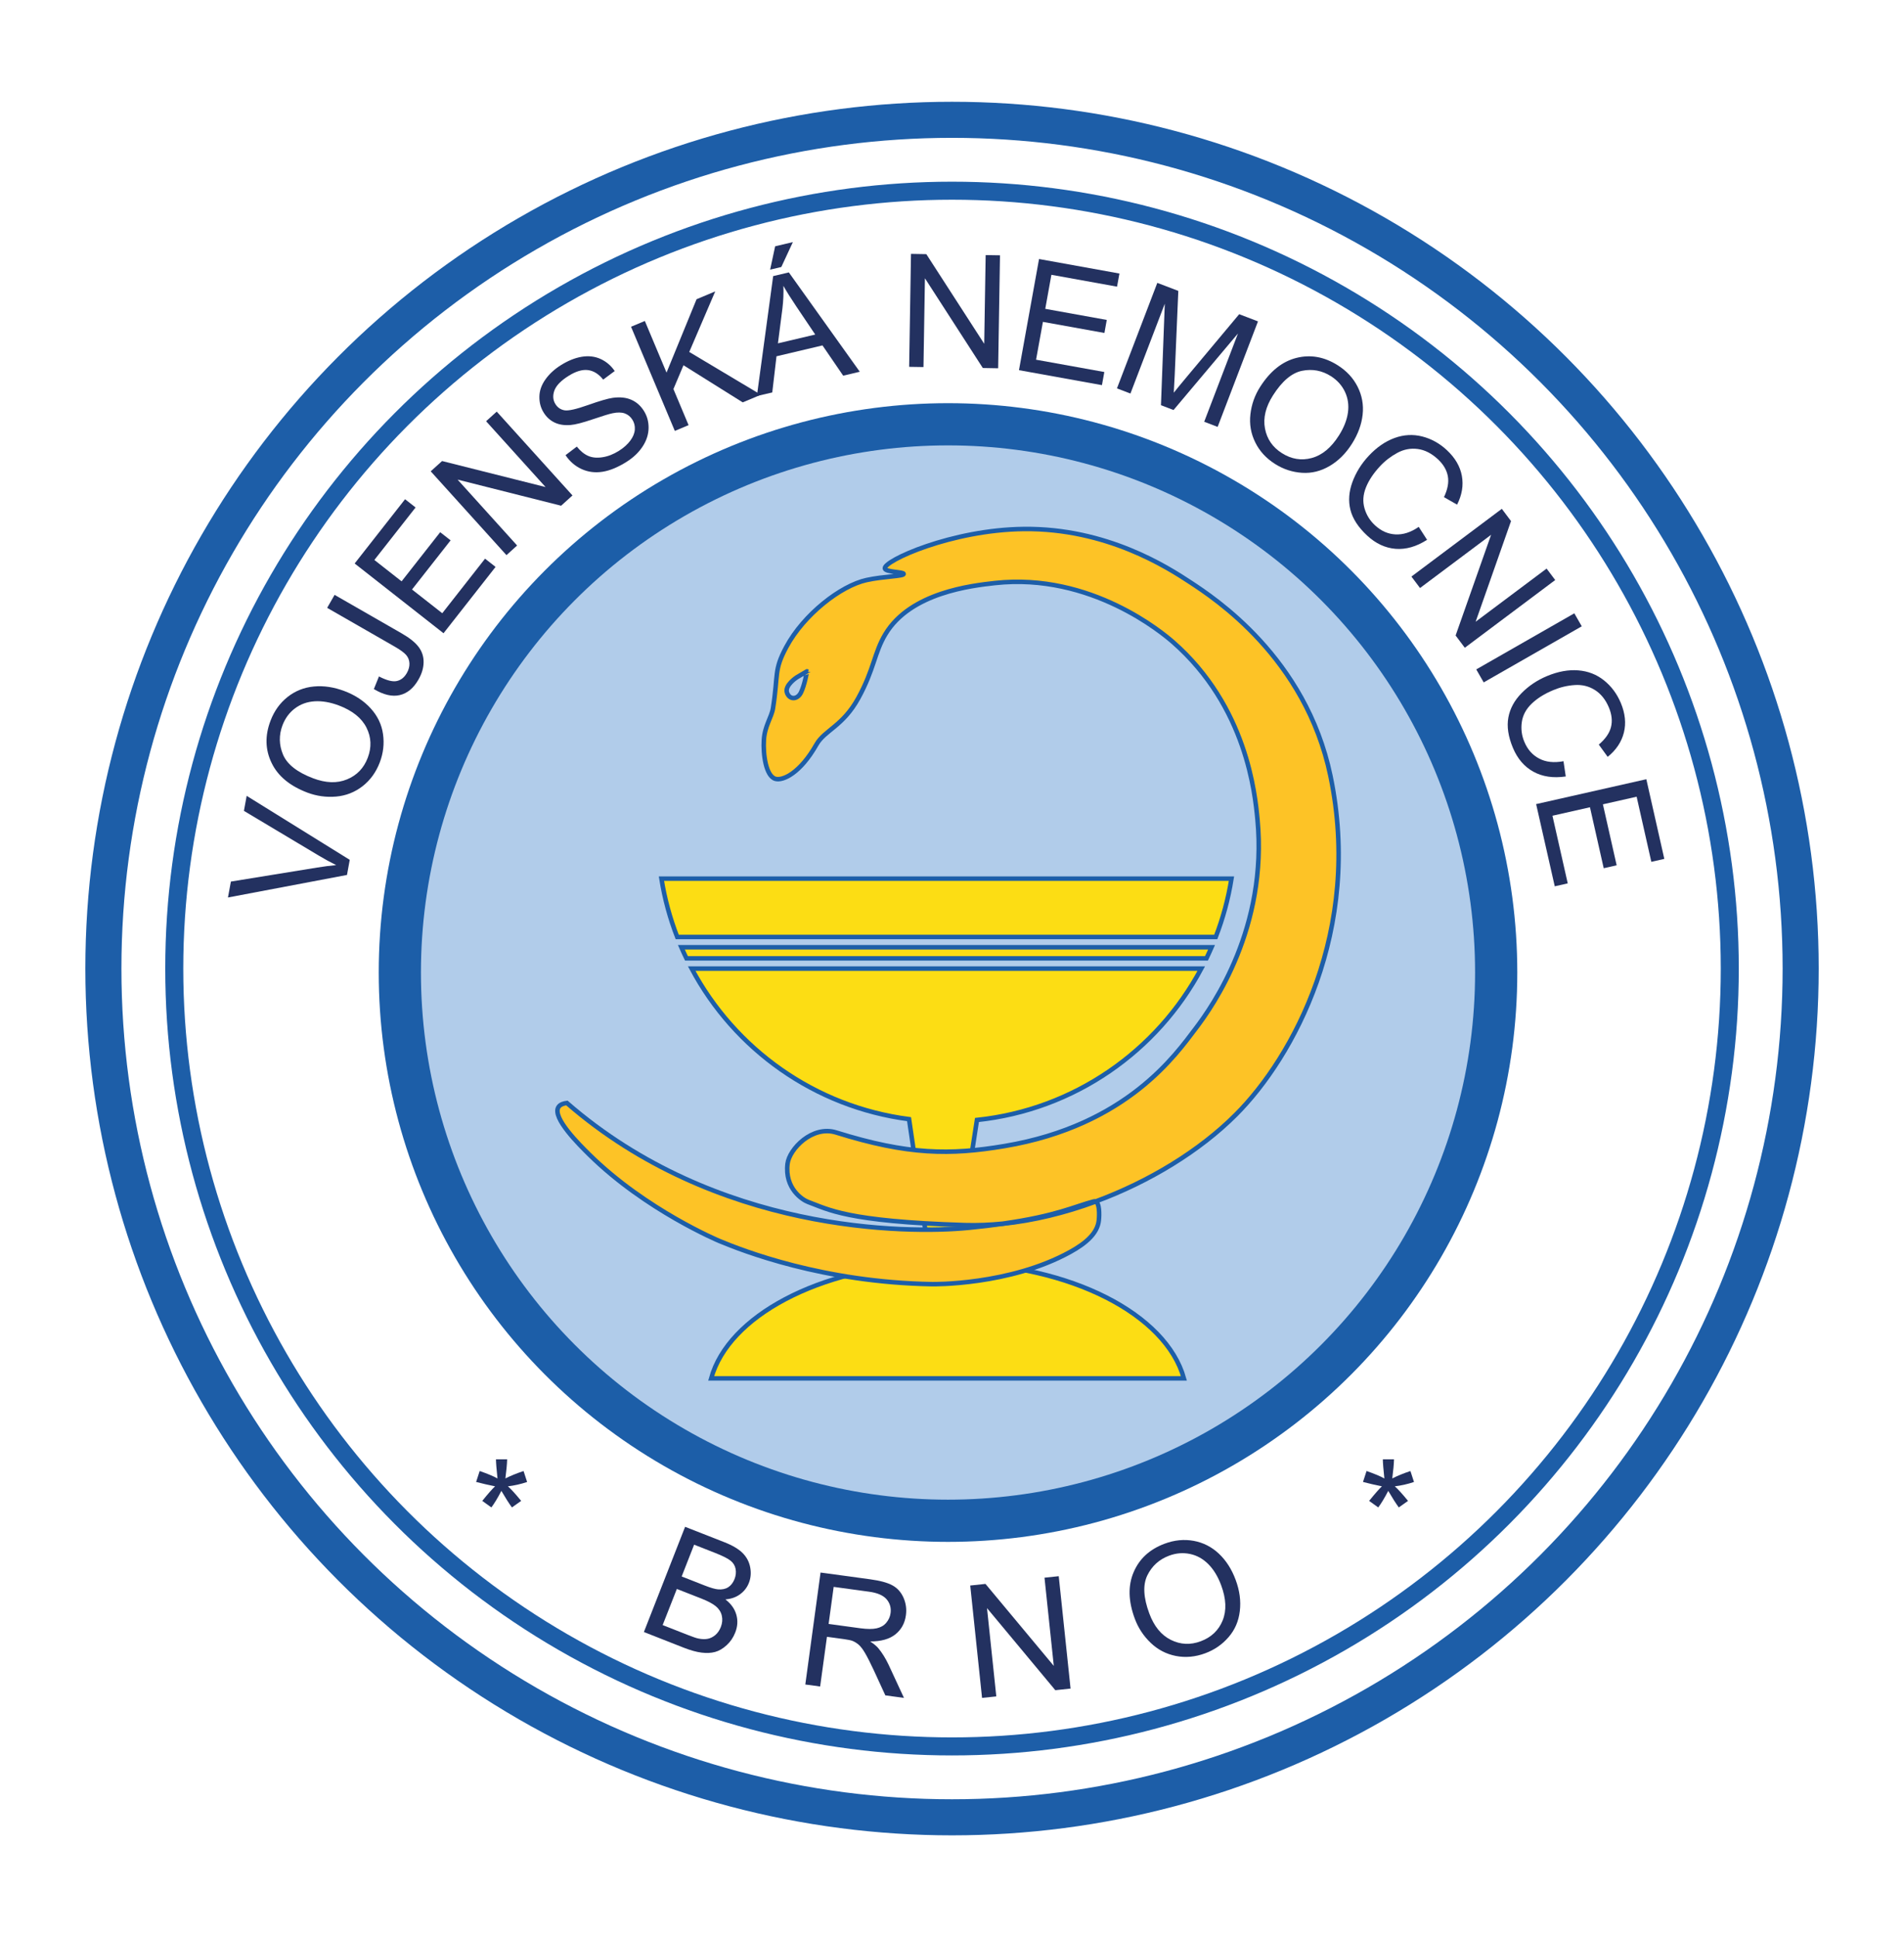
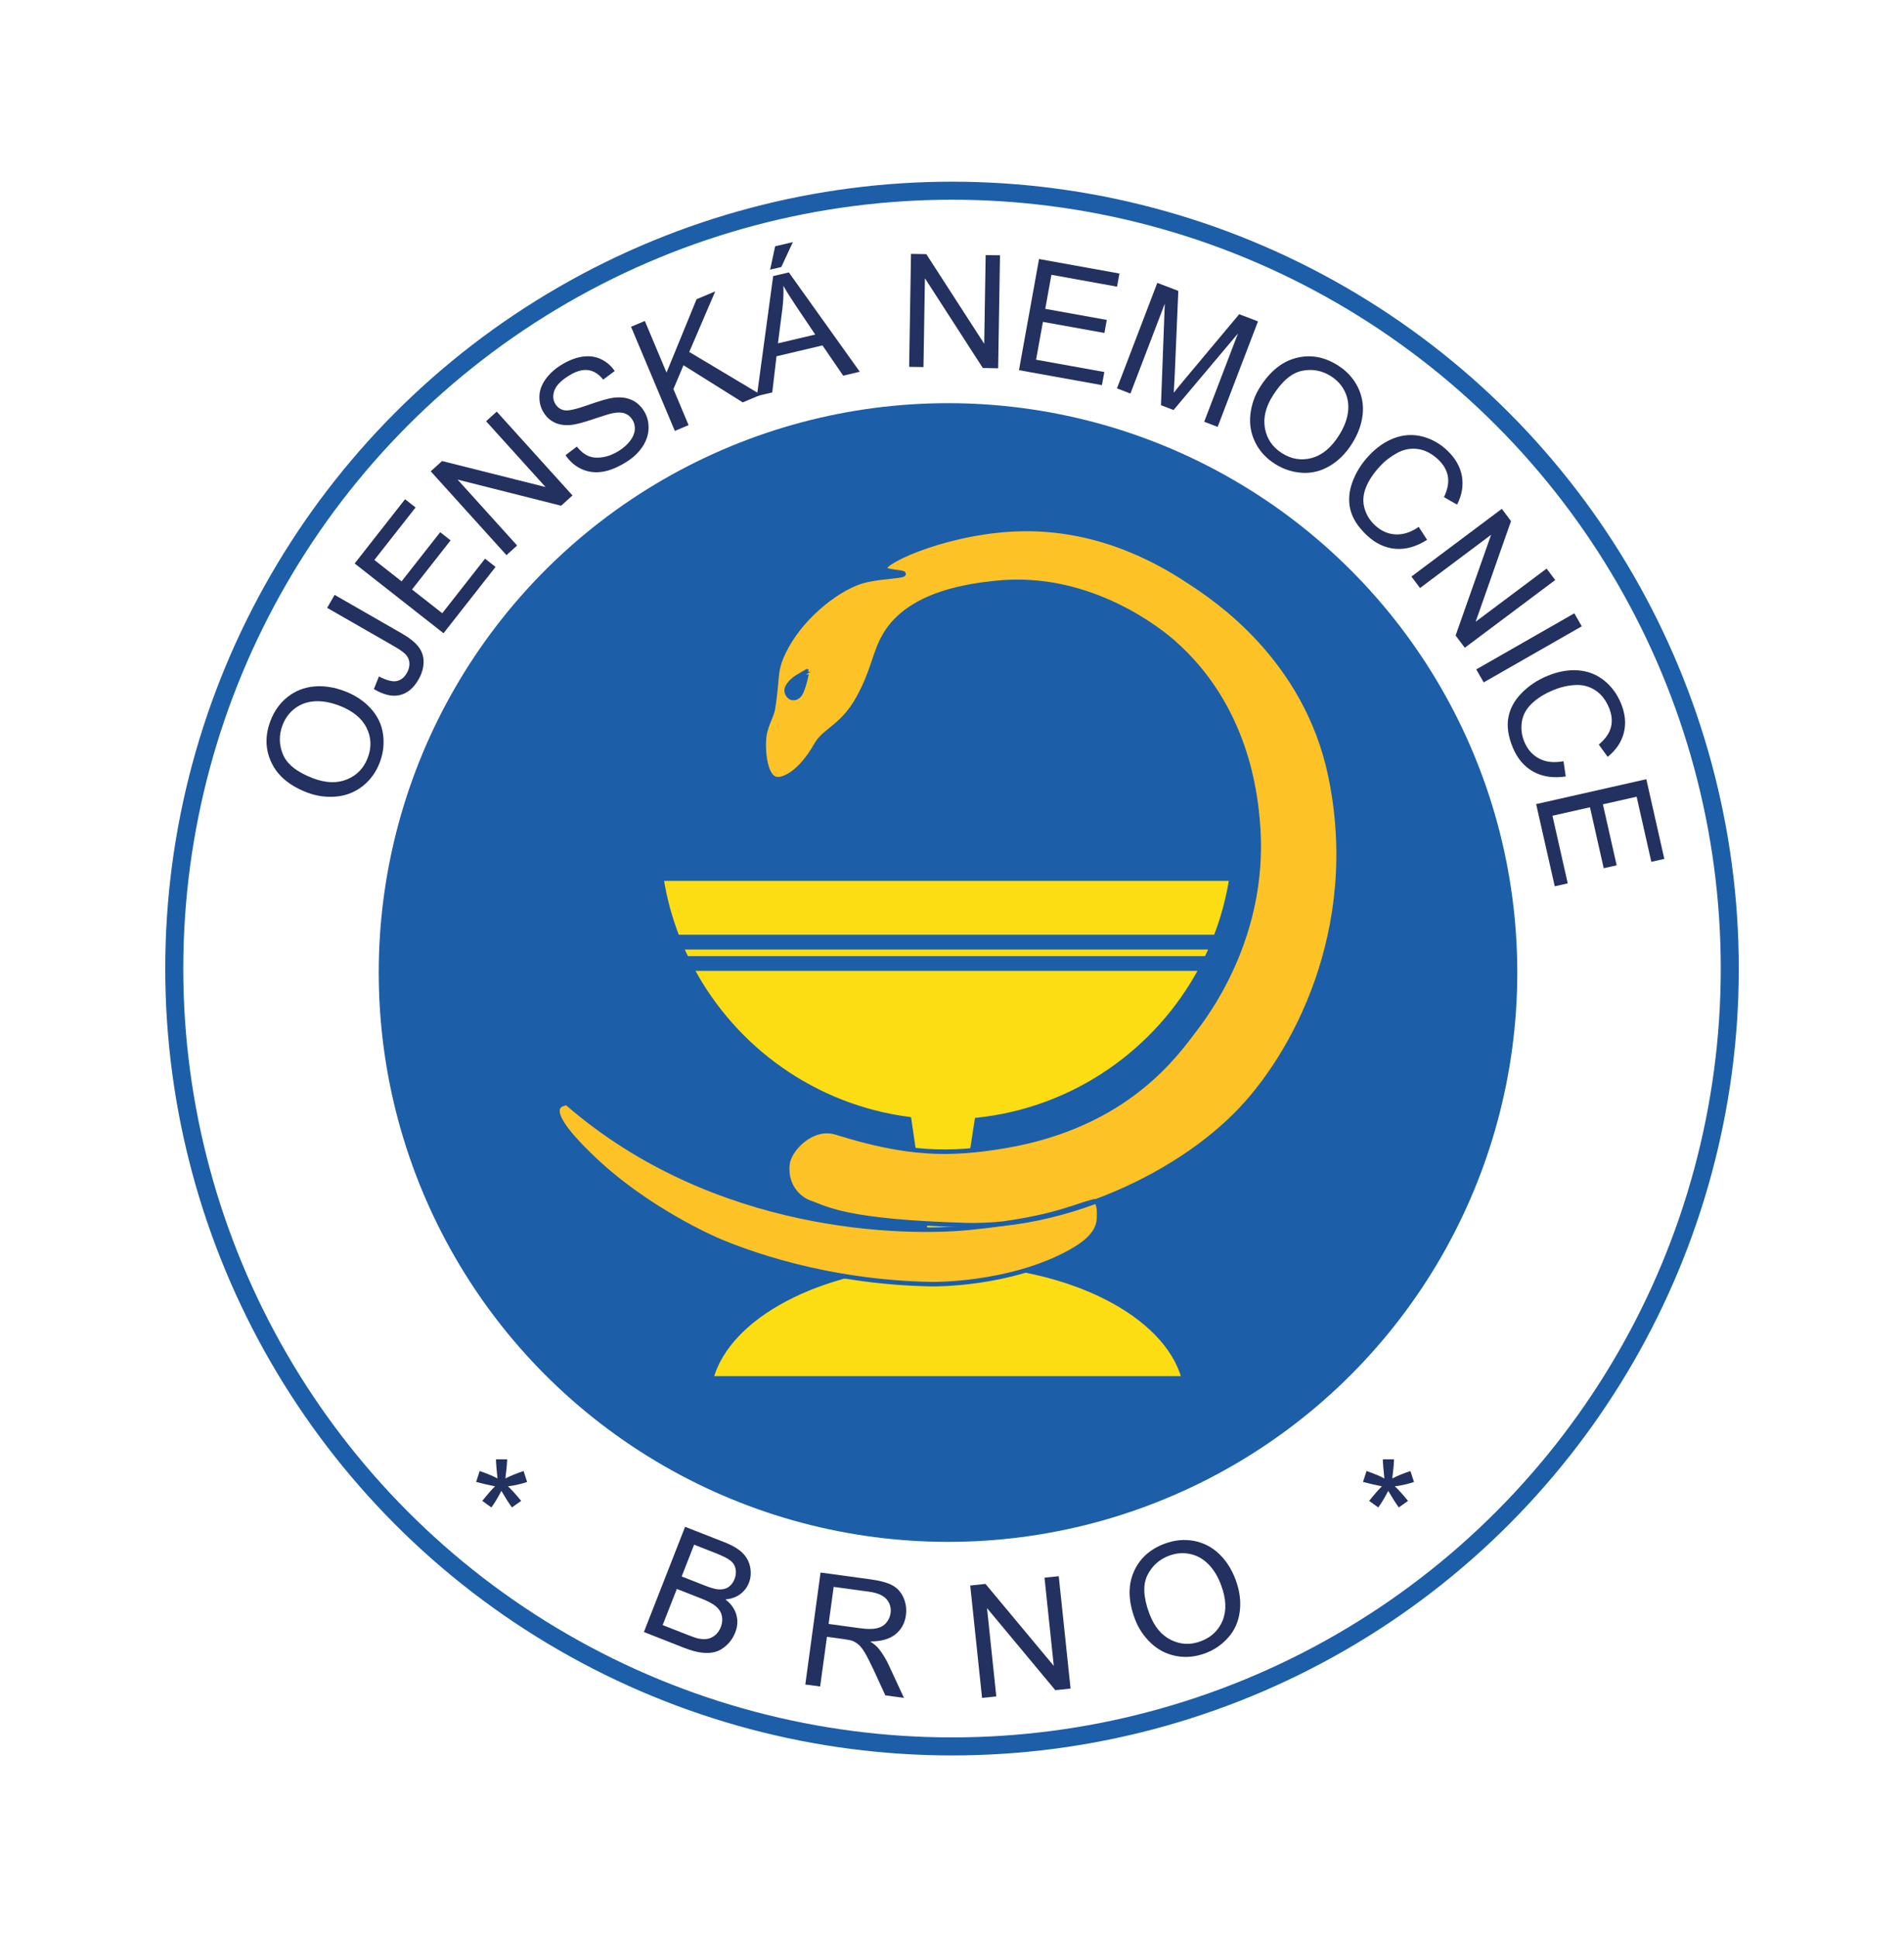
<svg xmlns="http://www.w3.org/2000/svg" version="1.1" x="0px" y="0px" viewBox="0 0 422.29 429.57" style="enable-background:new 0 0 422.29 429.57;" xml:space="preserve">
  <style type="text/css">
	.st0{fill:#1C5EA8;}
	.st1{fill:none;stroke:#1D5EA8;stroke-width:4;stroke-miterlimit:10;}
	.st2{fill:none;stroke:#1D5EA8;stroke-width:8;stroke-miterlimit:10;}
	.st3{fill:#233160;}
	.st4{fill:#B1CCEA;}
	.st5{fill:#FCDD14;stroke:#1D5EA8;stroke-miterlimit:10;}
	.st6{fill:#FDC326;stroke:#1D5EA8;stroke-miterlimit:10;}
</style>
  <g id="Vrstva_1">
</g>
  <g id="Vrstva_2">
    <g>
      <circle class="st0" cx="210.26" cy="215.67" r="126.26" />
      <circle class="st1" cx="211.15" cy="214.79" r="172.5" />
-       <circle class="st2" cx="211.15" cy="214.79" r="188.22" />
      <g>
-         <path class="st3" d="M76.96,194.03l-26.4,5l0.65-3.53l19.08-3.1c1.53-0.25,2.95-0.43,4.27-0.55c-1.27-0.63-2.54-1.32-3.79-2.07     l-16.67-9.96l0.61-3.33l22.86,14.19L76.96,194.03z" />
        <path class="st3" d="M68.17,175.77c-3.89-1.48-6.54-3.67-7.94-6.6c-1.41-2.92-1.49-6.03-0.23-9.34c0.82-2.16,2.08-3.92,3.77-5.26     c1.69-1.34,3.63-2.12,5.83-2.33c2.19-0.21,4.46,0.13,6.81,1.02c2.38,0.9,4.32,2.19,5.83,3.86c1.51,1.67,2.42,3.57,2.71,5.69     c0.3,2.12,0.06,4.2-0.71,6.24c-0.84,2.21-2.12,3.97-3.84,5.31c-1.72,1.33-3.68,2.1-5.86,2.29     C72.34,176.84,70.22,176.54,68.17,175.77z M69.43,172.59c2.82,1.07,5.33,1.16,7.53,0.25c2.2-0.9,3.73-2.5,4.6-4.79     c0.89-2.33,0.79-4.56-0.28-6.69c-1.07-2.13-3.11-3.77-6.12-4.91c-1.91-0.72-3.69-1.03-5.36-0.93s-3.13,0.63-4.38,1.57     c-1.25,0.94-2.17,2.19-2.76,3.73c-0.83,2.19-0.79,4.37,0.11,6.52C63.68,169.5,65.9,171.25,69.43,172.59z" />
        <path class="st3" d="M82.92,152.81l1.13-2.8c1.7,0.88,3.01,1.22,3.94,1.02c0.93-0.2,1.68-0.79,2.24-1.77     c0.41-0.72,0.61-1.44,0.58-2.15c-0.03-0.71-0.27-1.33-0.73-1.86c-0.45-0.52-1.3-1.14-2.55-1.86l-14.97-8.59l1.65-2.88l14.81,8.5     c1.82,1.04,3.1,2.07,3.85,3.08s1.11,2.15,1.08,3.4c-0.02,1.25-0.4,2.52-1.14,3.81c-1.09,1.91-2.48,3.05-4.16,3.44     S85.06,154.09,82.92,152.81z" />
        <path class="st3" d="M98.37,140.43l-19.71-15.47l11.18-14.25l2.33,1.83l-9.14,11.64l6.04,4.74l8.56-10.9l2.31,1.81l-8.56,10.9     l6.71,5.26l9.49-12.1l2.33,1.83L98.37,140.43z" />
        <path class="st3" d="M112.33,123.11l-16.8-18.59l2.52-2.28l22.95,5.77l-13.19-14.6l2.36-2.13l16.8,18.59l-2.52,2.28l-22.96-5.79     l13.2,14.61L112.33,123.11z" />
        <path class="st3" d="M125.43,100.94l2.5-1.9c0.79,0.98,1.63,1.67,2.52,2.06c0.89,0.39,1.94,0.49,3.17,0.3     c1.23-0.19,2.44-0.66,3.65-1.42c1.07-0.68,1.91-1.43,2.53-2.27c0.62-0.83,0.95-1.66,1-2.46c0.05-0.81-0.13-1.54-0.55-2.19     c-0.42-0.67-0.98-1.12-1.68-1.38c-0.7-0.25-1.6-0.27-2.7-0.04c-0.71,0.14-2.18,0.59-4.42,1.35c-2.24,0.76-3.88,1.18-4.92,1.26     c-1.35,0.11-2.52-0.07-3.51-0.54c-0.99-0.47-1.79-1.19-2.41-2.17c-0.68-1.07-1-2.26-0.98-3.57c0.02-1.31,0.46-2.58,1.32-3.8     s2-2.28,3.43-3.18c1.57-0.99,3.11-1.61,4.63-1.87c1.52-0.25,2.91-0.09,4.18,0.48c1.27,0.58,2.32,1.47,3.15,2.68l-2.56,1.9     c-0.99-1.25-2.12-1.95-3.38-2.11s-2.71,0.28-4.34,1.31c-1.7,1.07-2.73,2.16-3.12,3.27c-0.38,1.11-0.3,2.1,0.26,2.98     c0.48,0.76,1.15,1.21,2.01,1.36c0.85,0.15,2.58-0.24,5.18-1.16c2.6-0.92,4.45-1.46,5.54-1.61c1.59-0.21,2.96-0.07,4.1,0.44     c1.14,0.5,2.07,1.32,2.78,2.46c0.71,1.13,1.06,2.39,1.04,3.8c-0.02,1.4-0.45,2.77-1.31,4.08c-0.86,1.32-2.04,2.45-3.56,3.41     c-1.92,1.21-3.7,1.95-5.35,2.21c-1.65,0.26-3.2,0.06-4.64-0.6C127.55,103.36,126.37,102.34,125.43,100.94z" />
        <path class="st3" d="M149.67,95.56l-9.71-23.1l3.06-1.28l4.81,11.45l6.66-16.27l4.14-1.74l-5.76,13.43l15.89,9.49l-4.03,1.69     L151.59,81l-2.23,5.28l3.36,8L149.67,95.56z" />
        <path class="st3" d="M167.87,87.82l3.61-26.59l3.48-0.82l15.73,22.03l-3.68,0.87l-4.59-6.71l-10.2,2.41l-0.94,8.02L167.87,87.82z      M170.81,59.8l1.11-5.18l3.93-0.93l-2.56,5.52L170.81,59.8z M172.54,76.14l8.27-1.95l-4.14-6.15c-1.26-1.87-2.23-3.42-2.92-4.65     c0.06,1.64-0.01,3.29-0.21,4.97L172.54,76.14z" />
        <path class="st3" d="M201.64,81.35l0.41-25.05l3.4,0.06l12.84,19.88l0.32-19.67l3.18,0.05l-0.41,25.05l-3.4-0.06l-12.84-19.9     l-0.32,19.69L201.64,81.35z" />
        <path class="st3" d="M226,82.09l4.45-24.65l17.83,3.22l-0.53,2.91l-14.56-2.63l-1.36,7.55l13.64,2.46l-0.52,2.89l-13.64-2.46     l-1.52,8.39l15.14,2.73l-0.53,2.91L226,82.09z" />
        <path class="st3" d="M247.73,86.13l8.95-23.4l4.66,1.78l-0.8,18.69c-0.08,1.74-0.15,3.04-0.21,3.89     c0.59-0.75,1.49-1.84,2.68-3.27l11.83-14.14l4.17,1.59l-8.95,23.4l-2.98-1.14l7.49-19.58l-14.29,16.98l-2.79-1.07l0.85-22.51     l-7.62,19.92L247.73,86.13z" />
        <path class="st3" d="M279.47,85.82c2.23-3.51,4.92-5.66,8.06-6.45c3.15-0.79,6.21-0.24,9.19,1.65c1.95,1.24,3.42,2.82,4.39,4.75     s1.35,3.99,1.11,6.18s-1.03,4.34-2.37,6.46c-1.36,2.15-3.01,3.79-4.95,4.93c-1.94,1.14-3.98,1.65-6.12,1.51     c-2.14-0.14-4.13-0.79-5.97-1.95c-1.99-1.26-3.47-2.87-4.42-4.83c-0.96-1.96-1.31-4.02-1.06-6.2     C277.58,89.69,278.29,87.67,279.47,85.82z M282.33,87.69c-1.62,2.55-2.21,4.99-1.77,7.33c0.44,2.34,1.69,4.16,3.76,5.47     c2.11,1.34,4.31,1.7,6.61,1.08c2.3-0.62,4.32-2.29,6.04-5.01c1.09-1.72,1.76-3.41,1.99-5.06c0.23-1.65,0.01-3.19-0.66-4.61     c-0.67-1.42-1.71-2.57-3.1-3.46c-1.98-1.26-4.12-1.66-6.41-1.2C286.51,82.69,284.35,84.51,282.33,87.69z" />
        <path class="st3" d="M314.66,116.84l1.85,2.87c-2.37,1.52-4.7,2.18-6.99,2c-2.3-0.19-4.4-1.17-6.31-2.95     c-1.97-1.84-3.21-3.74-3.7-5.7c-0.49-1.96-0.34-4,0.43-6.13c0.78-2.13,1.98-4.07,3.61-5.82c1.78-1.91,3.69-3.23,5.75-3.98     s4.1-0.85,6.13-0.34c2.03,0.52,3.86,1.53,5.48,3.04c1.83,1.71,2.94,3.61,3.32,5.71c0.38,2.1,0.03,4.22-1.06,6.37l-2.91-1.66     c0.82-1.73,1.11-3.28,0.86-4.64s-0.97-2.61-2.2-3.76c-1.41-1.31-2.9-2.07-4.48-2.28c-1.58-0.21-3.08,0.08-4.53,0.86     c-1.44,0.78-2.73,1.77-3.85,2.98c-1.45,1.56-2.49,3.13-3.12,4.72s-0.73,3.11-0.31,4.58c0.42,1.47,1.19,2.72,2.31,3.76     c1.36,1.27,2.87,1.95,4.55,2.04S312.89,118.07,314.66,116.84z" />
        <path class="st3" d="M313.04,127.86l20.05-15.02l2.04,2.72l-7.85,22.32l15.74-11.79l1.91,2.54l-20.05,15.02l-2.04-2.72     l7.87-22.33l-15.76,11.8L313.04,127.86z" />
        <path class="st3" d="M327.42,148.45l21.75-12.44l1.65,2.88l-21.75,12.44L327.42,148.45z" />
        <path class="st3" d="M346.77,168.81l0.5,3.38c-2.78,0.41-5.18,0.05-7.19-1.06c-2.02-1.12-3.52-2.88-4.53-5.29     c-1.04-2.49-1.38-4.73-1.01-6.72c0.36-1.98,1.34-3.79,2.92-5.4c1.58-1.62,3.48-2.89,5.69-3.81c2.41-1,4.7-1.42,6.88-1.25     c2.18,0.17,4.08,0.91,5.72,2.22s2.88,2.98,3.74,5.02c0.96,2.31,1.19,4.5,0.67,6.57c-0.52,2.07-1.72,3.86-3.59,5.37l-1.97-2.72     c1.46-1.24,2.36-2.53,2.7-3.87c0.34-1.34,0.19-2.78-0.45-4.33c-0.74-1.78-1.79-3.08-3.14-3.92c-1.35-0.84-2.84-1.2-4.48-1.08     c-1.64,0.11-3.22,0.49-4.74,1.13c-1.97,0.82-3.56,1.82-4.79,3.01s-1.95,2.53-2.17,4.05c-0.22,1.51-0.04,2.97,0.55,4.38     c0.71,1.71,1.81,2.96,3.3,3.73C342.85,169.01,344.65,169.2,346.77,168.81z" />
        <path class="st3" d="M340.7,178.32l24.44-5.52l3.99,17.67l-2.88,0.65l-3.26-14.44l-7.48,1.69l3.05,13.52l-2.87,0.65l-3.05-13.52     l-8.32,1.88l3.39,15l-2.88,0.65L340.7,178.32z" />
      </g>
      <g>
        <g>
          <path class="st3" d="M142.81,361.92l9.14-23.33l8.75,3.43c1.78,0.7,3.12,1.5,4.01,2.39c0.89,0.89,1.45,1.95,1.68,3.17      c0.23,1.22,0.13,2.37-0.29,3.44c-0.39,1-1.03,1.83-1.92,2.5c-0.89,0.67-1.98,1.06-3.29,1.17c1.25,0.97,2.06,2.1,2.42,3.39      c0.37,1.29,0.29,2.62-0.25,3.98c-0.43,1.09-1.06,2.02-1.89,2.78c-0.83,0.76-1.68,1.26-2.56,1.5c-0.88,0.24-1.88,0.29-3.01,0.15      c-1.13-0.14-2.43-0.5-3.92-1.08L142.81,361.92z M146.97,360.38l5.81,2.28c1,0.39,1.71,0.63,2.14,0.71      c0.76,0.15,1.44,0.17,2.03,0.06c0.59-0.11,1.16-0.39,1.69-0.83c0.53-0.45,0.94-1.04,1.23-1.78c0.34-0.87,0.41-1.71,0.22-2.53      c-0.19-0.82-0.64-1.51-1.32-2.08c-0.69-0.57-1.78-1.15-3.26-1.73l-5.39-2.11L146.97,360.38z M151.19,349.6l5.04,1.98      c1.37,0.54,2.38,0.83,3.05,0.88c0.88,0.07,1.62-0.08,2.23-0.47c0.61-0.39,1.07-0.99,1.4-1.8c0.3-0.77,0.38-1.53,0.24-2.26      c-0.14-0.73-0.51-1.35-1.12-1.83c-0.6-0.49-1.74-1.06-3.42-1.72l-4.66-1.83L151.19,349.6z" />
          <path class="st3" d="M178.61,373.56l3.38-24.83l11.01,1.5c2.21,0.3,3.86,0.75,4.96,1.36c1.09,0.6,1.9,1.52,2.44,2.74      c0.53,1.22,0.71,2.52,0.52,3.88c-0.24,1.76-1.01,3.17-2.32,4.22c-1.3,1.05-3.17,1.58-5.6,1.58c0.81,0.54,1.42,1.04,1.81,1.51      c0.84,1.01,1.6,2.24,2.28,3.67l3.4,7.34l-4.13-0.56l-2.58-5.61c-0.76-1.62-1.39-2.87-1.9-3.74c-0.51-0.88-0.99-1.5-1.44-1.89      c-0.45-0.38-0.92-0.67-1.41-0.86c-0.36-0.13-0.97-0.25-1.81-0.37l-3.81-0.52L181.9,374L178.61,373.56z M183.78,360.13l7.06,0.96      c1.5,0.2,2.7,0.21,3.59,0.01c0.89-0.2,1.6-0.6,2.13-1.23s0.85-1.33,0.96-2.14c0.16-1.17-0.14-2.2-0.88-3.07      c-0.75-0.87-2.04-1.43-3.88-1.68l-7.86-1.07L183.78,360.13z" />
          <path class="st3" d="M217.81,376.53l-2.62-24.92l3.38-0.36l15.15,18.18l-2.06-19.56l3.16-0.33l2.62,24.92l-3.38,0.36      l-15.15-18.2l2.06,19.58L217.81,376.53z" />
          <path class="st3" d="M251.69,358.97c-1.45-3.9-1.54-7.34-0.26-10.32c1.27-2.98,3.57-5.09,6.88-6.32      c2.17-0.81,4.31-1.01,6.44-0.63c2.12,0.39,3.99,1.34,5.59,2.85c1.6,1.51,2.84,3.44,3.71,5.79c0.89,2.38,1.2,4.69,0.93,6.93      c-0.26,2.24-1.09,4.17-2.5,5.79c-1.4,1.62-3.12,2.81-5.16,3.57c-2.21,0.82-4.38,1.02-6.52,0.6c-2.14-0.42-4-1.39-5.58-2.9      S252.45,361.03,251.69,358.97z M254.91,357.82c1.05,2.83,2.64,4.78,4.77,5.84c2.13,1.06,4.34,1.17,6.63,0.31      c2.34-0.87,3.96-2.41,4.86-4.61c0.9-2.21,0.79-4.82-0.34-7.84c-0.71-1.91-1.65-3.46-2.83-4.65c-1.18-1.18-2.53-1.94-4.07-2.26      s-3.08-0.2-4.63,0.38c-2.2,0.82-3.81,2.28-4.84,4.38C253.45,351.47,253.59,354.29,254.91,357.82z" />
        </g>
        <g>
          <path class="st3" d="M302.3,328.64l0.79-2.43c1.81,0.64,3.13,1.19,3.95,1.66c-0.22-2.06-0.33-3.48-0.34-4.25h2.48      c-0.03,1.13-0.17,2.54-0.39,4.24c1.17-0.59,2.52-1.14,4.03-1.64l0.79,2.43c-1.45,0.48-2.87,0.8-4.26,0.96      c0.69,0.6,1.67,1.68,2.94,3.23l-2.05,1.45c-0.66-0.9-1.44-2.12-2.34-3.67c-0.84,1.61-1.58,2.83-2.22,3.67l-2.02-1.45      c1.32-1.63,2.27-2.71,2.84-3.23C305.01,329.31,303.62,328.99,302.3,328.64z" />
        </g>
        <g>
          <path class="st3" d="M105.6,328.64l0.79-2.43c1.81,0.64,3.13,1.19,3.95,1.66c-0.22-2.06-0.33-3.48-0.34-4.25h2.48      c-0.03,1.13-0.17,2.54-0.39,4.24c1.17-0.59,2.52-1.14,4.03-1.64l0.79,2.43c-1.45,0.48-2.87,0.8-4.26,0.96      c0.69,0.6,1.67,1.68,2.94,3.23l-2.05,1.45c-0.66-0.9-1.44-2.12-2.34-3.67c-0.84,1.61-1.58,2.83-2.22,3.67l-2.02-1.45      c1.32-1.63,2.27-2.71,2.84-3.23C108.32,329.31,106.92,328.99,105.6,328.64z" />
        </g>
      </g>
-       <circle class="st4" cx="210.26" cy="215.67" r="116.9" />
      <g>
        <path class="st5" d="M269.64,207.79c1.6-4.13,2.78-8.46,3.49-12.94H146.7c0.71,4.49,1.9,8.82,3.5,12.94H269.64z" />
        <path class="st5" d="M267.58,212.53c0.39-0.81,0.77-1.63,1.13-2.46H151.12c0.36,0.83,0.73,1.65,1.13,2.46H267.58z" />
        <path class="st5" d="M211.78,280.08l4.9-31.71c21.59-2.27,39.99-15.27,49.75-33.57H153.41c9.53,17.87,27.29,30.68,48.21,33.39     l4.69,31.95c-24.72,1.02-44.75,11.72-48.58,25.53h104.85C258.63,291.46,237.51,280.53,211.78,280.08z" />
      </g>
      <g>
        <path class="st6" d="M214.84,272.28c-13.87,1.37-56.08,1.04-89.11-27.68c-0.66,0.08-1.51,0.3-1.89,0.94     c-1.4,2.36,4.68,8.35,6.88,10.52c12.52,12.34,28.85,19.15,28.85,19.15c5.12,2.13,22.94,9.17,47.19,9.57     c0,0,17.15,0.29,30.61-7.15c3.67-2.03,6.05-4.23,6.34-7.01c0.14-1.32,0.15-3.82-0.7-4.16c-6.79,2.51-13.8,4.22-20.6,4.92     C220.18,271.7,217.68,272,214.84,272.28z" />
        <path class="st6" d="M295.08,172.06c-5.48-26.28-25.89-39.5-31.01-42.88c-5.22-3.44-18.67-12.05-36.94-11.87     c-16.06,0.16-31.2,7.07-30.88,8.76c0.16,0.84,4.18,0.72,4.18,1.21c0,0.52-4.44,0.52-8.22,1.35c-5.76,1.26-13.93,7.64-17.8,14.83     c-2.83,5.26-1.75,5.93-2.97,13.62c-0.31,1.97-1.83,3.89-2.02,7.01c-0.2,3.17,0.44,8.02,2.56,8.63c1.66,0.47,5.51-1.27,9.1-7.62     c1.8-3.18,5.87-4.04,9.3-10.31c3.5-6.38,3.51-10.02,6-14.16c5.56-9.26,19.18-10.76,24.27-11.33     c21.36-2.36,37.4,11.24,39.51,13.08c16.37,14.32,18.21,33.78,18.74,39.37c2.26,23.84-9.76,41.16-13.75,46.38     c-4.23,5.54-15.1,21.44-42.34,26.02c-12.06,2.03-21.43,1.98-37.34-3c-5.33-1.67-10.41,3.7-10.8,6.92     c-0.67,5.53,3.35,8.04,4.58,8.49c4.45,1.62,8.36,4.31,34.79,5.12c2.73,0.08,5.52-0.03,8.36-0.32c11.97-1.7,15.9-3.8,20.22-4.94     c0.14-0.04,0.27-0.03,0.38,0.02c11.9-4.4,23.09-11.22,31.1-19.25C286.82,234.48,302.22,206.31,295.08,172.06z M177.64,153.59     c-0.81,1.62-2.56,1.62-3.1,0c-0.54-1.62,2.16-3.37,2.16-3.37l2.29-1.35C178.99,148.87,178.45,151.97,177.64,153.59z" />
      </g>
    </g>
  </g>
</svg>